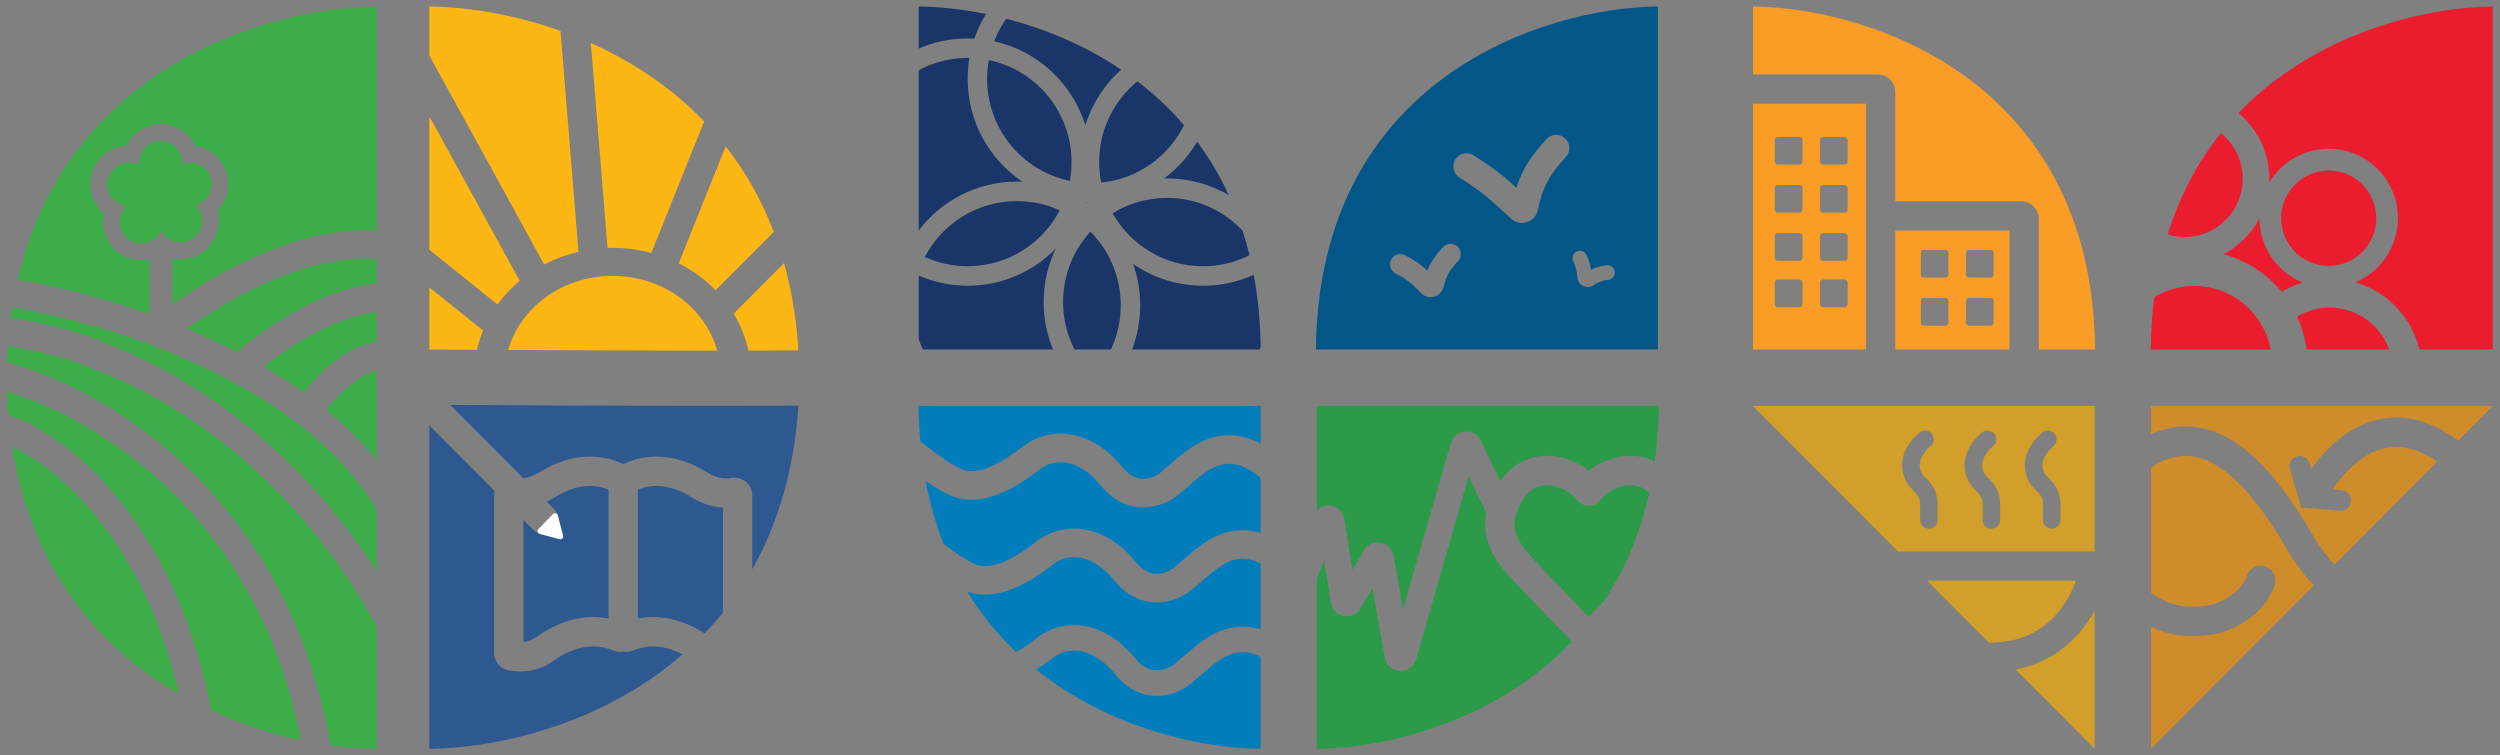
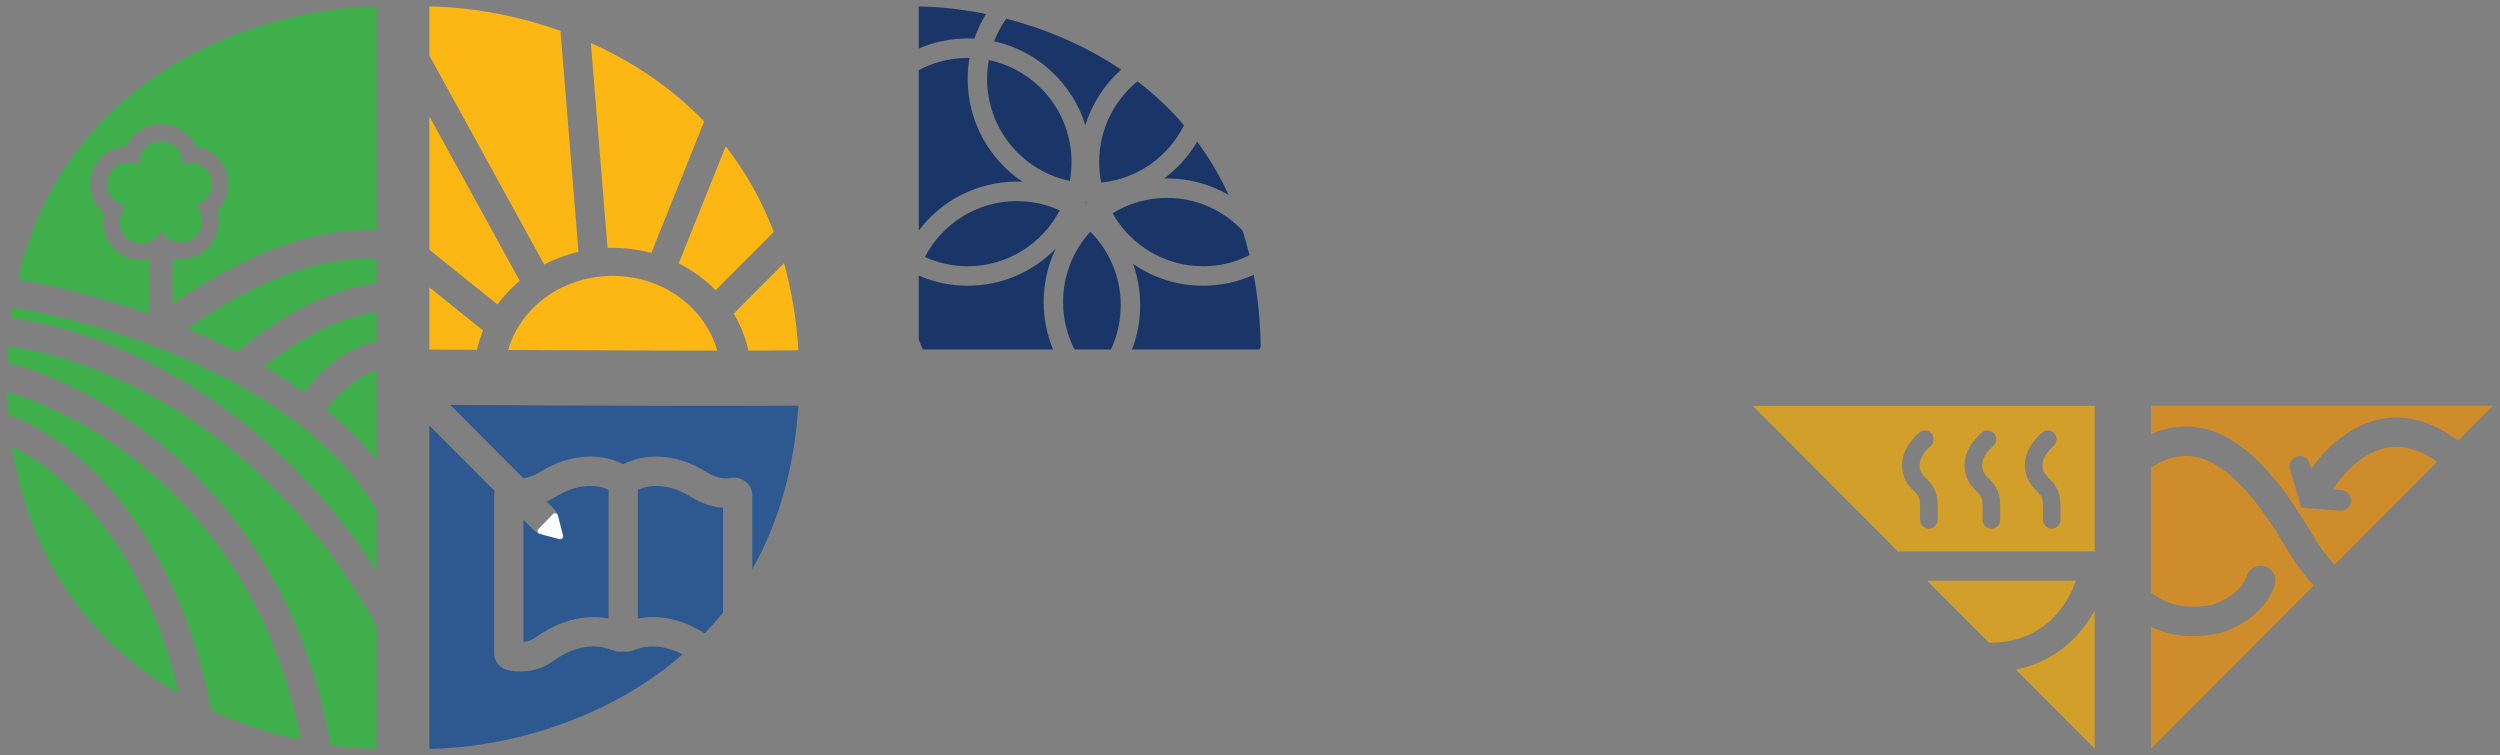
<svg xmlns="http://www.w3.org/2000/svg" width="182" height="55" viewBox="0 0 182 55" fill="none">
  <rect x="0" y="0" width="182" height="55" fill="#808080" stroke="none" />
  <path fill-rule="evenodd" clip-rule="evenodd" d="M86.196 9.114C85.064 11.4 82.815 13.031 80.166 13.291C80.07 12.809 80.02 12.31 80.02 11.799C80.02 9.427 81.106 7.309 82.807 5.918C84.011 6.84 85.154 7.9 86.196 9.114ZM77.884 13.17C77.965 12.726 78.007 12.267 78.007 11.799C78.007 8.14 75.423 5.086 71.985 4.374C71.904 4.819 71.861 5.277 71.861 5.745C71.861 9.404 74.446 12.458 77.884 13.17ZM77.148 15.313C76.198 14.881 75.142 14.64 74.03 14.64C71.119 14.64 68.592 16.29 67.329 18.709C68.279 19.141 69.335 19.382 70.447 19.382C73.358 19.382 75.885 17.732 77.148 15.313ZM66.885 5.11V16.776C68.524 14.616 71.115 13.222 74.03 13.222C74.166 13.222 74.302 13.225 74.438 13.231C72.031 11.617 70.447 8.866 70.447 5.745C70.447 5.225 70.491 4.714 70.576 4.218C70.533 4.217 70.49 4.217 70.447 4.217C69.159 4.217 67.946 4.54 66.885 5.11ZM70.934 2.812C70.773 2.803 70.611 2.799 70.447 2.799C69.181 2.799 67.977 3.062 66.885 3.536V0.473C68.311 0.487 69.986 0.652 71.782 1.02C71.437 1.579 71.152 2.18 70.934 2.812ZM72.37 3.006C75.525 3.697 78.06 6.052 79.013 9.109C79.506 7.531 80.419 6.14 81.622 5.068C78.921 3.252 75.993 2.07 73.253 1.361C72.894 1.867 72.597 2.418 72.37 3.006ZM76.86 18.096C75.231 19.764 72.96 20.8 70.447 20.8C69.181 20.8 67.977 20.537 66.885 20.063V24.707C66.972 24.958 67.071 25.203 67.183 25.441H76.663C76.222 24.378 75.979 23.212 75.979 21.989C75.979 20.594 76.295 19.274 76.86 18.096ZM77.393 21.989C77.393 20.014 78.146 18.215 79.38 16.866C80.746 18.237 81.59 20.131 81.59 22.222C81.59 23.373 81.334 24.464 80.877 25.441H78.221C77.692 24.406 77.393 23.232 77.393 21.989ZM79.12 14.809C79.084 14.784 79.049 14.76 79.013 14.736C79.041 14.738 79.068 14.739 79.095 14.74C79.103 14.763 79.111 14.786 79.12 14.809ZM87.58 20.8C85.69 20.8 83.936 20.214 82.49 19.213C82.823 20.154 83.004 21.167 83.004 22.222C83.004 23.357 82.795 24.442 82.413 25.441H91.686C91.718 25.38 91.748 25.317 91.778 25.255C91.75 23.374 91.573 21.628 91.27 20.006C90.145 20.516 88.895 20.8 87.58 20.8ZM90.46 16.793C90.646 17.37 90.815 17.966 90.965 18.581C89.946 19.093 88.797 19.382 87.58 19.382C84.756 19.382 82.293 17.828 80.995 15.527C82.147 14.816 83.502 14.406 84.953 14.406C87.124 14.406 89.081 15.324 90.46 16.793ZM89.449 14.198C88.127 13.428 86.592 12.988 84.953 12.988C84.884 12.988 84.815 12.989 84.746 12.991C85.717 12.272 86.538 11.361 87.154 10.315C88.018 11.48 88.793 12.771 89.449 14.198Z" fill="#1A3668" />
  <path fill-rule="evenodd" clip-rule="evenodd" d="M27.419 27.495V26.983C26.763 27.172 26.105 27.551 25.479 28.052C24.767 28.622 24.168 29.294 23.756 29.845C25.099 30.951 26.338 32.169 27.419 33.505V27.495ZM24.193 26.437C25.07 25.735 26.176 25.084 27.419 24.864V22.722C25.892 22.901 24.265 23.528 22.747 24.343C21.345 25.096 20.101 25.973 19.206 26.698C20.205 27.282 21.181 27.911 22.121 28.587C22.625 27.915 23.337 27.122 24.193 26.437ZM27.419 18.852V20.644C25.44 20.828 23.46 21.615 21.774 22.521C19.889 23.533 18.268 24.748 17.269 25.632C16.591 25.281 15.908 24.95 15.223 24.636C14.696 24.395 14.167 24.164 13.638 23.943C15.084 22.875 17.076 21.623 19.306 20.625C21.93 19.448 24.782 18.667 27.419 18.852ZM27.419 0.473V16.781C24.345 16.599 21.188 17.517 18.465 18.737C16.162 19.769 14.1 21.049 12.558 22.174V18.806C12.749 18.848 12.947 18.87 13.151 18.87C14.686 18.87 15.93 17.622 15.93 16.083C15.93 15.83 15.896 15.586 15.834 15.352C16.319 14.851 16.619 14.166 16.619 13.411C16.619 12.002 15.576 10.837 14.222 10.65C13.78 9.697 12.818 9.036 11.7 9.036C10.591 9.036 9.635 9.687 9.189 10.628C7.728 10.71 6.568 11.925 6.568 13.411C6.568 14.273 6.958 15.043 7.57 15.554C7.529 15.744 7.507 15.942 7.507 16.144C7.507 17.683 8.752 18.931 10.287 18.931C10.49 18.931 10.689 18.909 10.88 18.867V22.878C7.333 21.614 3.943 20.798 1.292 20.353C4.905 4.822 19.61 0.55 27.419 0.473ZM14.367 26.516C9.495 24.285 4.459 22.976 0.894 22.382C0.853 22.641 0.815 22.902 0.779 23.166C7.035 23.895 18.909 28.383 27.419 41.569V37.111C24.664 32.416 19.681 28.949 14.367 26.516ZM27.305 45.387C19.101 30.648 6.627 25.936 0.568 25.222C0.541 25.601 0.519 25.985 0.504 26.375C7.698 28.261 20.913 36.032 24.065 54.258C25.273 54.425 26.404 54.506 27.419 54.516V45.592L27.305 45.387ZM0.5 28.518C7.089 30.442 18.774 37.569 21.901 53.879C19.817 53.437 17.592 52.745 15.392 51.735L15.359 51.569C12.589 37.582 4.667 31.529 0.6 30.177C0.554 29.635 0.521 29.082 0.5 28.518ZM13.022 50.512C10.396 39.303 4.313 34.136 0.88 32.516C2.315 41.643 7.371 47.246 13.022 50.512ZM11.7 10.263C11.599 10.263 11.501 10.273 11.405 10.291L11.404 10.291C10.713 10.421 10.181 11.007 10.13 11.725L10.111 11.998L9.852 11.914C9.699 11.864 9.536 11.837 9.366 11.837C8.919 11.837 8.516 12.024 8.23 12.324L8.229 12.326L8.229 12.326C7.958 12.607 7.791 12.989 7.791 13.411C7.791 13.841 7.964 14.23 8.246 14.513L8.296 14.56C8.465 14.719 8.67 14.84 8.895 14.911L9.175 14.999L9.005 15.239C8.823 15.496 8.715 15.81 8.715 16.15C8.715 17.019 9.418 17.723 10.284 17.723C10.816 17.723 11.287 17.457 11.57 17.05L11.736 16.813L11.913 17.041C12.201 17.41 12.648 17.647 13.15 17.647C14.017 17.647 14.719 16.943 14.719 16.074C14.719 15.731 14.61 15.414 14.424 15.156L14.274 14.946L14.507 14.837C15.044 14.587 15.416 14.042 15.416 13.41C15.416 12.541 14.713 11.837 13.847 11.837C13.732 11.837 13.621 11.849 13.513 11.872L13.279 11.923L13.256 11.684C13.227 11.386 13.116 11.112 12.944 10.886L12.944 10.885C12.659 10.507 12.208 10.263 11.7 10.263Z" fill="#3EAE4A" />
-   <path fill-rule="evenodd" clip-rule="evenodd" d="M127.626 0.473V5.415H136.701C137.407 5.415 137.979 5.989 137.979 6.698V14.647H147.145C147.851 14.647 148.424 15.222 148.424 15.93V25.441H152.522C152.327 5.662 135.844 0.554 127.626 0.473ZM146.293 25.441V16.785H137.979V25.441V25.441H146.293ZM127.626 25.441H135.848V25.441V7.553H127.626V25.441ZM129.208 10.18C129.208 10.062 129.304 9.966 129.421 9.966H131.006C131.123 9.966 131.219 10.062 131.219 10.18V11.768C131.219 11.887 131.123 11.982 131.006 11.982H129.421C129.304 11.982 129.208 11.887 129.208 11.768V10.18ZM132.711 9.966C132.593 9.966 132.498 10.062 132.498 10.18V11.768C132.498 11.887 132.593 11.982 132.711 11.982H134.295C134.413 11.982 134.508 11.887 134.508 11.768V10.18C134.508 10.062 134.413 9.966 134.295 9.966H132.711ZM129.208 13.681C129.208 13.562 129.304 13.467 129.421 13.467H131.006C131.123 13.467 131.219 13.562 131.219 13.681V15.269C131.219 15.387 131.123 15.483 131.006 15.483H129.421C129.304 15.483 129.208 15.387 129.208 15.269V13.681ZM132.711 13.467C132.593 13.467 132.498 13.562 132.498 13.681V15.269C132.498 15.387 132.593 15.483 132.711 15.483H134.295C134.413 15.483 134.508 15.387 134.508 15.269V13.681C134.508 13.562 134.413 13.467 134.295 13.467H132.711ZM129.208 17.181C129.208 17.063 129.304 16.967 129.421 16.967H131.006C131.123 16.967 131.219 17.063 131.219 17.181V18.77C131.219 18.888 131.123 18.984 131.006 18.984H129.421C129.304 18.984 129.208 18.888 129.208 18.77V17.181ZM132.711 16.967C132.593 16.967 132.498 17.063 132.498 17.181V18.77C132.498 18.888 132.593 18.984 132.711 18.984H134.295C134.413 18.984 134.508 18.888 134.508 18.77V17.181C134.508 17.063 134.413 16.967 134.295 16.967H132.711ZM129.208 20.559C129.208 20.441 129.304 20.346 129.421 20.346H131.006C131.123 20.346 131.219 20.441 131.219 20.559V22.148C131.219 22.266 131.123 22.362 131.006 22.362H129.421C129.304 22.362 129.208 22.266 129.208 22.148V20.559ZM132.711 20.346C132.593 20.346 132.498 20.441 132.498 20.559V22.148C132.498 22.266 132.593 22.362 132.711 22.362H134.295C134.413 22.362 134.508 22.266 134.508 22.148V20.559C134.508 20.441 134.413 20.346 134.295 20.346H132.711ZM139.836 18.408C139.836 18.29 139.931 18.194 140.049 18.194H141.633C141.751 18.194 141.846 18.29 141.846 18.408V19.997C141.846 20.115 141.751 20.211 141.633 20.211H140.049C139.931 20.211 139.836 20.115 139.836 19.997V18.408ZM143.338 18.194C143.22 18.194 143.125 18.29 143.125 18.408V19.997C143.125 20.115 143.22 20.211 143.338 20.211H144.922C145.04 20.211 145.135 20.115 145.135 19.997V18.408C145.135 18.29 145.04 18.194 144.922 18.194H143.338ZM139.836 21.909C139.836 21.791 139.931 21.695 140.049 21.695H141.633C141.751 21.695 141.846 21.791 141.846 21.909V23.498C141.846 23.616 141.751 23.712 141.633 23.712H140.049C139.931 23.712 139.836 23.616 139.836 23.498V21.909ZM143.338 21.695C143.22 21.695 143.125 21.791 143.125 21.909V23.498C143.125 23.616 143.22 23.712 143.338 23.712H144.922C145.04 23.712 145.135 23.616 145.135 23.498V21.909C145.135 21.791 145.04 21.695 144.922 21.695H143.338Z" fill="#FA9D26" />
-   <path fill-rule="evenodd" clip-rule="evenodd" d="M120.694 25.441V0.473C112.477 0.554 95.994 5.662 95.798 25.441H120.694ZM113.993 11.431C114.354 11.041 114.331 10.433 113.942 10.072C113.553 9.71 112.947 9.734 112.586 10.123C111.906 10.86 111.374 11.542 110.963 12.311C110.733 12.742 110.548 13.187 110.394 13.668C109.338 12.713 108.786 12.274 107.282 11.306C106.836 11.019 106.242 11.149 105.956 11.596C105.67 12.043 105.8 12.638 106.246 12.925C107.899 13.989 108.252 14.312 109.752 15.682L109.752 15.682L109.752 15.682L109.91 15.827L110.013 15.921C110.695 16.543 111.776 16.169 111.957 15.284C112.133 14.421 112.351 13.788 112.654 13.22C112.96 12.648 113.374 12.101 113.993 11.431ZM106.107 17.946C106.409 18.227 106.427 18.7 106.147 19.003C105.537 19.664 105.276 20.114 105.097 20.881C104.928 21.604 104.009 21.908 103.46 21.341C102.697 20.556 102.304 20.261 101.611 19.915C101.242 19.73 101.092 19.281 101.275 18.911C101.459 18.541 101.907 18.391 102.276 18.575C102.923 18.898 103.379 19.206 103.909 19.691C104.163 19.066 104.523 18.56 105.053 17.986C105.333 17.683 105.805 17.665 106.107 17.946ZM117.104 20.367C117.396 20.325 117.598 20.055 117.556 19.762C117.514 19.47 117.244 19.267 116.953 19.309C116.523 19.371 116.174 19.461 115.834 19.633C115.767 19.245 115.669 18.94 115.5 18.568C115.377 18.299 115.061 18.181 114.793 18.303C114.526 18.426 114.408 18.743 114.53 19.012C114.706 19.399 114.78 19.668 114.837 20.212C114.901 20.825 115.595 21.068 116.042 20.752C116.35 20.534 116.62 20.437 117.104 20.367Z" fill="#035688" />
-   <path fill-rule="evenodd" clip-rule="evenodd" d="M181.472 0.473V25.441H176.132C176.035 25.04 175.902 24.648 175.734 24.272C175.517 23.786 175.242 23.324 174.914 22.899C174.14 21.896 173.1 21.132 171.914 20.694C171.769 20.641 171.623 20.593 171.476 20.55C173.294 19.786 174.571 17.985 174.571 15.885C174.571 13.093 172.314 10.83 169.531 10.83C167.688 10.83 166.077 11.822 165.198 13.302C165.202 13.203 165.205 13.104 165.205 13.005C165.205 11.779 164.842 10.582 164.164 9.563C163.828 9.059 163.423 8.611 162.963 8.229C168.546 2.401 176.514 0.522 181.472 0.473ZM167.637 20.571C165.795 19.822 164.495 18.011 164.491 15.896C164.391 16.084 164.282 16.268 164.164 16.447C163.582 17.32 162.79 18.027 161.866 18.507C162.108 18.572 162.347 18.648 162.584 18.735C163.964 19.244 165.182 20.113 166.114 21.252C166.301 21.138 166.494 21.034 166.692 20.939C166.997 20.793 167.312 20.67 167.637 20.571ZM167.231 23.043C167.313 23.221 167.388 23.402 167.457 23.586C167.681 24.182 167.836 24.805 167.918 25.441H173.935C173.773 24.994 173.541 24.572 173.248 24.192C172.716 23.503 172.002 22.978 171.187 22.677C170.372 22.377 169.488 22.313 168.638 22.492C168.14 22.598 167.665 22.785 167.231 23.043ZM156.832 21.621C156.677 22.829 156.589 24.102 156.576 25.441H165.304C165.139 24.562 164.768 23.733 164.219 23.022C163.568 22.177 162.692 21.534 161.693 21.166C160.694 20.797 159.611 20.719 158.569 20.939C157.954 21.069 157.367 21.301 156.832 21.621ZM161.686 9.687C160.058 11.722 158.709 14.164 157.806 17.08C157.935 17.119 158.066 17.152 158.2 17.179C159.023 17.343 159.876 17.259 160.651 16.936C161.427 16.614 162.089 16.069 162.556 15.369C163.022 14.669 163.271 13.846 163.271 13.005C163.271 12.163 163.022 11.34 162.556 10.64C162.314 10.278 162.02 9.957 161.686 9.687ZM169.531 12.413C171.443 12.413 172.993 13.967 172.993 15.885C172.993 17.803 171.443 19.358 169.531 19.358C167.619 19.358 166.069 17.803 166.069 15.885C166.069 13.967 167.619 12.413 169.531 12.413Z" fill="#EB1C2E" />
-   <path fill-rule="evenodd" clip-rule="evenodd" d="M95.863 42.156V54.516C100.836 54.467 108.837 52.576 114.422 46.707L110.481 42.596L110.477 42.593L110.474 42.589L110.427 42.539C109.699 41.764 108.788 40.795 108.364 39.602C108.109 38.884 108.04 38.132 108.194 37.336L106.919 34.679L103.095 47.986C102.751 49.183 101.031 49.092 100.814 47.866L99.918 42.794L99.052 44.275C98.496 45.228 97.054 44.955 96.883 43.864L96.402 40.8L95.896 42.08C95.886 42.106 95.875 42.131 95.863 42.156ZM95.863 37.159C96.48 36.499 97.711 36.773 97.872 37.794L98.453 41.496L99.288 40.068C99.839 39.124 101.264 39.381 101.454 40.457L102.142 44.355L105.617 32.262C105.916 31.224 107.334 31.105 107.8 32.078L109.216 35.028C110.29 33.484 111.827 33.035 113.229 33.228C114.13 33.352 114.988 33.741 115.66 34.256C116.332 33.741 117.19 33.352 118.091 33.228C118.878 33.12 119.707 33.213 120.473 33.59C120.647 32.316 120.745 30.97 120.759 29.548H95.863V37.159ZM116.794 43.731L115.66 44.914L112.021 41.119C111.217 40.262 110.627 39.602 110.372 38.884C110.159 38.284 110.14 37.515 110.907 36.335C111.487 35.444 112.223 35.247 112.938 35.346C113.732 35.456 114.462 35.935 114.792 36.372C114.825 36.419 114.862 36.463 114.904 36.505C114.995 36.597 115.099 36.669 115.212 36.721C115.352 36.787 115.503 36.819 115.653 36.82C115.811 36.821 115.97 36.788 116.118 36.717C116.225 36.666 116.324 36.596 116.412 36.509C116.455 36.466 116.494 36.42 116.528 36.371C116.858 35.935 117.588 35.456 118.381 35.346C118.959 35.266 119.551 35.379 120.062 35.896C119.382 38.953 118.24 41.544 116.794 43.731Z" fill="#2B9B49" />
-   <path fill-rule="evenodd" clip-rule="evenodd" d="M91.77 34.788V38.794C91.361 38.674 90.919 38.601 90.444 38.601C89.295 38.601 88.359 39.05 87.575 39.59C87.066 39.942 86.557 40.38 86.093 40.782L86.086 40.788C85.872 40.972 85.668 41.148 85.473 41.309C85.126 41.595 84.657 41.787 84.191 41.777C83.764 41.768 83.243 41.588 82.722 40.943C81.734 39.72 80.517 38.894 79.217 38.6C77.897 38.302 76.555 38.572 75.433 39.432C74.587 40.081 73.768 40.613 73.005 40.924C72.244 41.235 71.637 41.287 71.143 41.125C70.663 40.967 70.025 40.569 69.336 40.068C69.114 39.907 68.899 39.744 68.692 39.586C68.142 38.187 67.701 36.667 67.39 35.017C68.032 35.469 68.793 35.948 69.516 36.184C70.644 36.554 71.784 36.348 72.8 35.933C73.815 35.519 74.804 34.858 75.705 34.167C76.329 33.689 77.042 33.545 77.777 33.712C78.532 33.882 79.369 34.395 80.128 35.335C81.004 36.421 82.083 36.915 83.161 36.939C84.199 36.961 85.137 36.546 85.801 36C86.064 35.784 86.304 35.576 86.53 35.38L86.53 35.38L86.532 35.379C86.967 35.002 87.347 34.673 87.763 34.387C88.356 33.978 88.883 33.763 89.459 33.763C90.214 33.763 90.892 34.103 91.526 34.591C91.609 34.655 91.69 34.721 91.77 34.788ZM90.444 40.676C90.913 40.676 91.352 40.808 91.77 41.024V45.82C91.362 45.696 90.919 45.621 90.444 45.621C89.324 45.621 88.41 46.058 87.635 46.592C87.131 46.94 86.626 47.376 86.16 47.779L86.155 47.783C85.942 47.967 85.737 48.144 85.54 48.306C85.177 48.605 84.684 48.809 84.189 48.798C83.728 48.788 83.178 48.592 82.639 47.924C81.663 46.716 80.465 45.906 79.193 45.618C77.904 45.328 76.594 45.59 75.498 46.431C74.98 46.828 74.47 47.183 73.975 47.472C72.656 46.215 71.449 44.756 70.419 43.071C70.446 43.08 70.474 43.089 70.501 43.098C71.629 43.468 72.769 43.262 73.785 42.847C74.8 42.433 75.79 41.772 76.69 41.081C77.314 40.602 78.027 40.459 78.762 40.625C79.517 40.796 80.354 41.309 81.113 42.249C81.989 43.335 83.068 43.829 84.146 43.853C85.184 43.875 86.122 43.46 86.786 42.914C87.049 42.698 87.289 42.49 87.515 42.294L87.516 42.294L87.517 42.293C87.952 41.916 88.333 41.587 88.748 41.301C89.341 40.892 89.868 40.676 90.444 40.676ZM75.441 48.753C80.777 53.026 87.427 54.473 91.77 54.516V47.819C91.355 47.611 90.915 47.484 90.444 47.484C89.839 47.484 89.291 47.711 88.687 48.127C88.267 48.417 87.882 48.75 87.447 49.126L87.446 49.126C87.22 49.322 86.98 49.53 86.718 49.745C86.071 50.278 85.157 50.682 84.148 50.66C83.104 50.637 82.054 50.159 81.196 49.096C80.425 48.141 79.568 47.612 78.786 47.435C78.02 47.262 77.275 47.412 76.625 47.91C76.244 48.203 75.848 48.489 75.441 48.753ZM91.77 32.285V29.548H66.874C66.883 30.439 66.925 31.301 66.998 32.134C67.13 32.232 67.268 32.337 67.406 32.443L67.517 32.528C67.781 32.73 68.061 32.943 68.351 33.154C69.04 33.655 69.678 34.053 70.158 34.211C70.652 34.373 71.259 34.321 72.02 34.01C72.783 33.699 73.602 33.167 74.448 32.518C75.57 31.657 76.912 31.389 78.231 31.686C79.532 31.98 80.749 32.806 81.737 34.029C82.257 34.674 82.779 34.854 83.206 34.863C83.672 34.873 84.141 34.681 84.488 34.395C84.683 34.235 84.887 34.058 85.1 33.874L85.108 33.868C85.572 33.467 86.08 33.028 86.59 32.676C87.374 32.136 88.309 31.687 89.459 31.687C90.345 31.687 91.118 31.941 91.77 32.285Z" fill="#017DBB" />
  <path fill-rule="evenodd" clip-rule="evenodd" d="M181.483 29.548L178.952 32.085C178.535 31.765 178.068 31.467 177.548 31.197C174.904 29.818 172.538 30.382 170.752 31.614C169.737 32.314 168.9 33.23 168.26 34.131L168.143 33.731C168.027 33.334 167.612 33.107 167.217 33.224C166.821 33.34 166.595 33.756 166.711 34.152L167.223 35.9C167.219 35.908 167.215 35.916 167.211 35.924L167.232 35.934L167.387 36.462L167.532 36.957L168.045 36.998L170.345 37.177C170.756 37.209 171.115 36.901 171.147 36.489C171.179 36.078 170.872 35.718 170.461 35.685L169.815 35.635C170.354 34.822 171.086 33.978 171.96 33.375C173.222 32.505 174.745 32.145 176.565 33.093C176.879 33.257 177.166 33.431 177.427 33.615L169.954 41.108C169.385 40.505 168.83 39.765 168.307 38.866C164.802 32.848 161.731 30.905 158.796 31.059C158.136 31.094 157.366 31.268 156.591 31.607V29.548H181.483ZM166.466 39.944C167.077 40.993 167.743 41.881 168.446 42.62L156.591 54.507V45.64C157.896 46.257 159.521 46.517 161.474 46.119L161.497 46.115L161.52 46.109C162.073 45.97 162.881 45.646 163.645 45.105C164.411 44.562 165.209 43.745 165.592 42.596C165.779 42.036 165.478 41.431 164.92 41.243C164.362 41.056 163.758 41.358 163.571 41.918C163.377 42.499 162.948 42.981 162.415 43.359C161.892 43.729 161.342 43.946 161.025 44.029C158.986 44.438 157.568 43.91 156.591 43.141V34.042C157.392 33.487 158.269 33.227 158.907 33.194C160.582 33.106 163.058 34.091 166.466 39.944Z" fill="#CE8C2B" />
  <path fill-rule="evenodd" clip-rule="evenodd" d="M152.489 54.501L146.749 48.746C148.874 48.321 150.426 47.206 151.501 45.905C151.891 45.434 152.218 44.938 152.489 44.443V54.501ZM127.6 29.548L138.166 40.141H152.489V29.548H127.6ZM151.127 42.279H140.298L144.797 46.789C144.948 46.792 145.101 46.789 145.257 46.781C147.447 46.67 148.901 45.702 149.86 44.541C150.464 43.81 150.873 43 151.127 42.279ZM140.563 32.46C140.826 32.224 140.85 31.818 140.614 31.554C140.379 31.29 139.975 31.267 139.712 31.502C139.042 32.101 138.283 33.075 138.51 34.313C138.649 35.071 139.042 35.461 139.315 35.73C139.338 35.754 139.361 35.777 139.383 35.799C139.514 35.931 139.596 36.026 139.656 36.142C139.713 36.251 139.768 36.411 139.783 36.681V37.844C139.783 38.198 140.069 38.485 140.422 38.485C140.776 38.485 141.062 38.198 141.062 37.844V36.664V36.648L141.061 36.632C141.039 36.196 140.945 35.846 140.79 35.548C140.637 35.256 140.444 35.05 140.291 34.895C140.269 34.873 140.248 34.852 140.228 34.832L140.227 34.831L140.227 34.831C139.97 34.573 139.833 34.435 139.768 34.081C139.667 33.529 139.985 32.977 140.563 32.46ZM145.165 31.554C145.4 31.818 145.377 32.224 145.113 32.46C144.535 32.977 144.217 33.529 144.318 34.081C144.383 34.435 144.52 34.573 144.777 34.831L144.777 34.831C144.798 34.851 144.819 34.873 144.841 34.895C144.994 35.05 145.188 35.256 145.34 35.548C145.495 35.846 145.59 36.196 145.611 36.632L145.612 36.648V36.664V37.844C145.612 38.198 145.326 38.485 144.973 38.485C144.62 38.485 144.333 38.198 144.333 37.844V36.681C144.318 36.411 144.263 36.251 144.207 36.142C144.146 36.026 144.065 35.931 143.933 35.799C143.912 35.777 143.889 35.754 143.865 35.73C143.593 35.461 143.199 35.071 143.061 34.313C142.834 33.075 143.592 32.101 144.262 31.502C144.526 31.267 144.93 31.29 145.165 31.554ZM149.505 32.46C149.768 32.224 149.791 31.818 149.556 31.554C149.321 31.29 148.917 31.267 148.654 31.502C147.984 32.101 147.225 33.075 147.452 34.313C147.591 35.071 147.984 35.461 148.256 35.73C148.28 35.754 148.303 35.777 148.325 35.799C148.456 35.931 148.538 36.026 148.598 36.142C148.655 36.251 148.71 36.411 148.725 36.681V37.844C148.725 38.198 149.011 38.485 149.364 38.485C149.717 38.485 150.004 38.198 150.004 37.844V36.664V36.648L150.003 36.632C149.981 36.196 149.887 35.846 149.732 35.548C149.579 35.256 149.386 35.05 149.233 34.895C149.211 34.873 149.189 34.851 149.169 34.831L149.169 34.831C148.912 34.573 148.775 34.435 148.71 34.081C148.609 33.529 148.927 32.977 149.505 32.46Z" fill="#D29F2A" />
-   <path fill-rule="evenodd" clip-rule="evenodd" d="M44.229 18.049L43.014 3.132C45.926 4.434 48.806 6.286 51.261 8.841L47.418 18.414C46.51 18.17 45.56 18.043 44.597 18.043C44.474 18.043 44.351 18.045 44.229 18.049ZM42.113 18.329L40.803 2.248C37.296 1.001 33.885 0.499 31.255 0.473V4.036L39.616 19.256C40.4 18.846 41.239 18.534 42.113 18.329ZM37.835 20.443L31.255 8.466V18.179L36.22 22.166C36.474 21.816 36.756 21.48 37.063 21.161C37.194 21.025 37.33 20.892 37.47 20.763C37.514 20.723 37.559 20.682 37.603 20.642C37.679 20.575 37.757 20.509 37.835 20.443ZM31.255 25.445V20.918L35.164 24.058C35.013 24.428 34.888 24.807 34.788 25.193C34.765 25.283 34.744 25.374 34.723 25.465C33.485 25.458 32.318 25.451 31.255 25.445ZM58.125 25.503C57.735 25.507 57.296 25.511 56.814 25.514C56.118 25.518 55.335 25.521 54.483 25.522C54.459 25.412 54.434 25.302 54.406 25.193C54.193 24.367 53.859 23.571 53.413 22.83L57.076 19.156C57.615 21.083 57.978 23.194 58.125 25.503ZM52.213 25.524C51.917 24.465 51.363 23.475 50.586 22.634C50.49 22.53 50.391 22.429 50.289 22.33C50.246 22.288 50.202 22.247 50.158 22.206C48.683 20.847 46.683 20.084 44.597 20.084C42.511 20.084 40.511 20.847 39.036 22.206C38.992 22.247 38.948 22.288 38.905 22.33C38.803 22.429 38.704 22.53 38.608 22.634C37.843 23.462 37.293 24.436 36.994 25.477C40.843 25.497 45.122 25.514 48.952 25.521C50.087 25.523 51.181 25.524 52.213 25.524ZM52.832 10.652C54.224 12.434 55.421 14.498 56.328 16.883L52.097 21.126C51.977 21.003 51.852 20.881 51.724 20.763C51.68 20.723 51.635 20.682 51.591 20.642C50.934 20.059 50.2 19.566 49.412 19.171L52.832 10.652Z" fill="#FCB714" />
+   <path fill-rule="evenodd" clip-rule="evenodd" d="M44.229 18.049L43.014 3.132C45.926 4.434 48.806 6.286 51.261 8.841L47.418 18.414C46.51 18.17 45.56 18.043 44.597 18.043C44.474 18.043 44.351 18.045 44.229 18.049ZM42.113 18.329L40.803 2.248C37.296 1.001 33.885 0.499 31.255 0.473V4.036L39.616 19.256C40.4 18.846 41.239 18.534 42.113 18.329ZM37.835 20.443L31.255 8.466V18.179L36.22 22.166C36.474 21.816 36.756 21.48 37.063 21.161C37.194 21.025 37.33 20.892 37.47 20.763C37.514 20.723 37.559 20.682 37.603 20.642C37.679 20.575 37.757 20.509 37.835 20.443ZM31.255 25.445V20.918L35.164 24.058C35.013 24.428 34.888 24.807 34.788 25.193C34.765 25.283 34.744 25.374 34.723 25.465C33.485 25.458 32.318 25.451 31.255 25.445ZM58.125 25.503C57.735 25.507 57.296 25.511 56.814 25.514C56.118 25.518 55.335 25.521 54.483 25.522C54.459 25.412 54.434 25.302 54.406 25.193C54.193 24.367 53.859 23.571 53.413 22.83L57.076 19.156C57.615 21.083 57.978 23.194 58.125 25.503ZM52.213 25.524C51.917 24.465 51.363 23.475 50.586 22.634C50.49 22.53 50.391 22.429 50.289 22.33C50.246 22.288 50.202 22.247 50.158 22.206C48.683 20.847 46.683 20.084 44.597 20.084C42.511 20.084 40.511 20.847 39.036 22.206C38.992 22.247 38.948 22.288 38.905 22.33C38.803 22.429 38.704 22.53 38.608 22.634C37.843 23.462 37.293 24.436 36.994 25.477C40.843 25.497 45.122 25.514 48.952 25.521ZM52.832 10.652C54.224 12.434 55.421 14.498 56.328 16.883L52.097 21.126C51.977 21.003 51.852 20.881 51.724 20.763C51.68 20.723 51.635 20.682 51.591 20.642C50.934 20.059 50.2 19.566 49.412 19.171L52.832 10.652Z" fill="#FCB714" />
  <path fill-rule="evenodd" clip-rule="evenodd" d="M32.778 29.477L38.099 34.815C38.439 34.774 38.854 34.648 39.252 34.396C41.703 32.843 43.991 33.081 45.369 33.798C46.748 33.081 49.036 32.843 51.487 34.396C52.124 34.8 52.804 34.88 53.15 34.803C53.82 34.652 54.766 35.089 54.766 36.075V41.44C56.578 38.234 57.812 34.308 58.123 29.527C57.734 29.531 57.303 29.534 56.834 29.537C54.788 29.549 52.008 29.55 48.946 29.545C43.639 29.535 37.471 29.506 32.778 29.477ZM31.255 54.517V30.973L36.011 35.744C35.986 35.846 35.972 35.957 35.972 36.075V47.542C35.972 48.079 36.324 48.633 36.944 48.779C37.639 48.943 39.017 49.02 40.215 48.157C41.259 47.404 42.892 46.623 44.648 47.354C44.881 47.451 45.132 47.473 45.369 47.43C45.607 47.473 45.858 47.451 46.09 47.354C47.432 46.795 48.702 47.12 49.693 47.639C43.801 52.761 36.165 54.468 31.255 54.517ZM38.844 38.584L38.104 37.843V46.734C38.391 46.705 38.702 46.615 38.971 46.421C40.022 45.663 41.989 44.575 44.304 45.026V35.654C43.581 35.317 42.147 35.09 40.391 36.203C40.202 36.323 40.004 36.43 39.803 36.523L40.351 37.073C40.767 37.49 40.767 38.167 40.351 38.584C39.935 39.002 39.26 39.002 38.844 38.584ZM46.435 45.026C48.443 44.635 50.188 45.401 51.302 46.106C51.762 45.624 52.207 45.118 52.635 44.586V36.96C51.87 36.914 51.054 36.651 50.348 36.203C48.592 35.09 47.157 35.317 46.435 35.654V45.026Z" fill="#2E5990" />
  <path d="M40.254 37.429L39.198 38.514C39.085 38.631 39.139 38.827 39.296 38.87L40.73 39.253C40.887 39.295 41.032 39.152 40.991 38.993L40.613 37.525C40.572 37.363 40.37 37.309 40.254 37.429Z" fill="white" />
</svg>